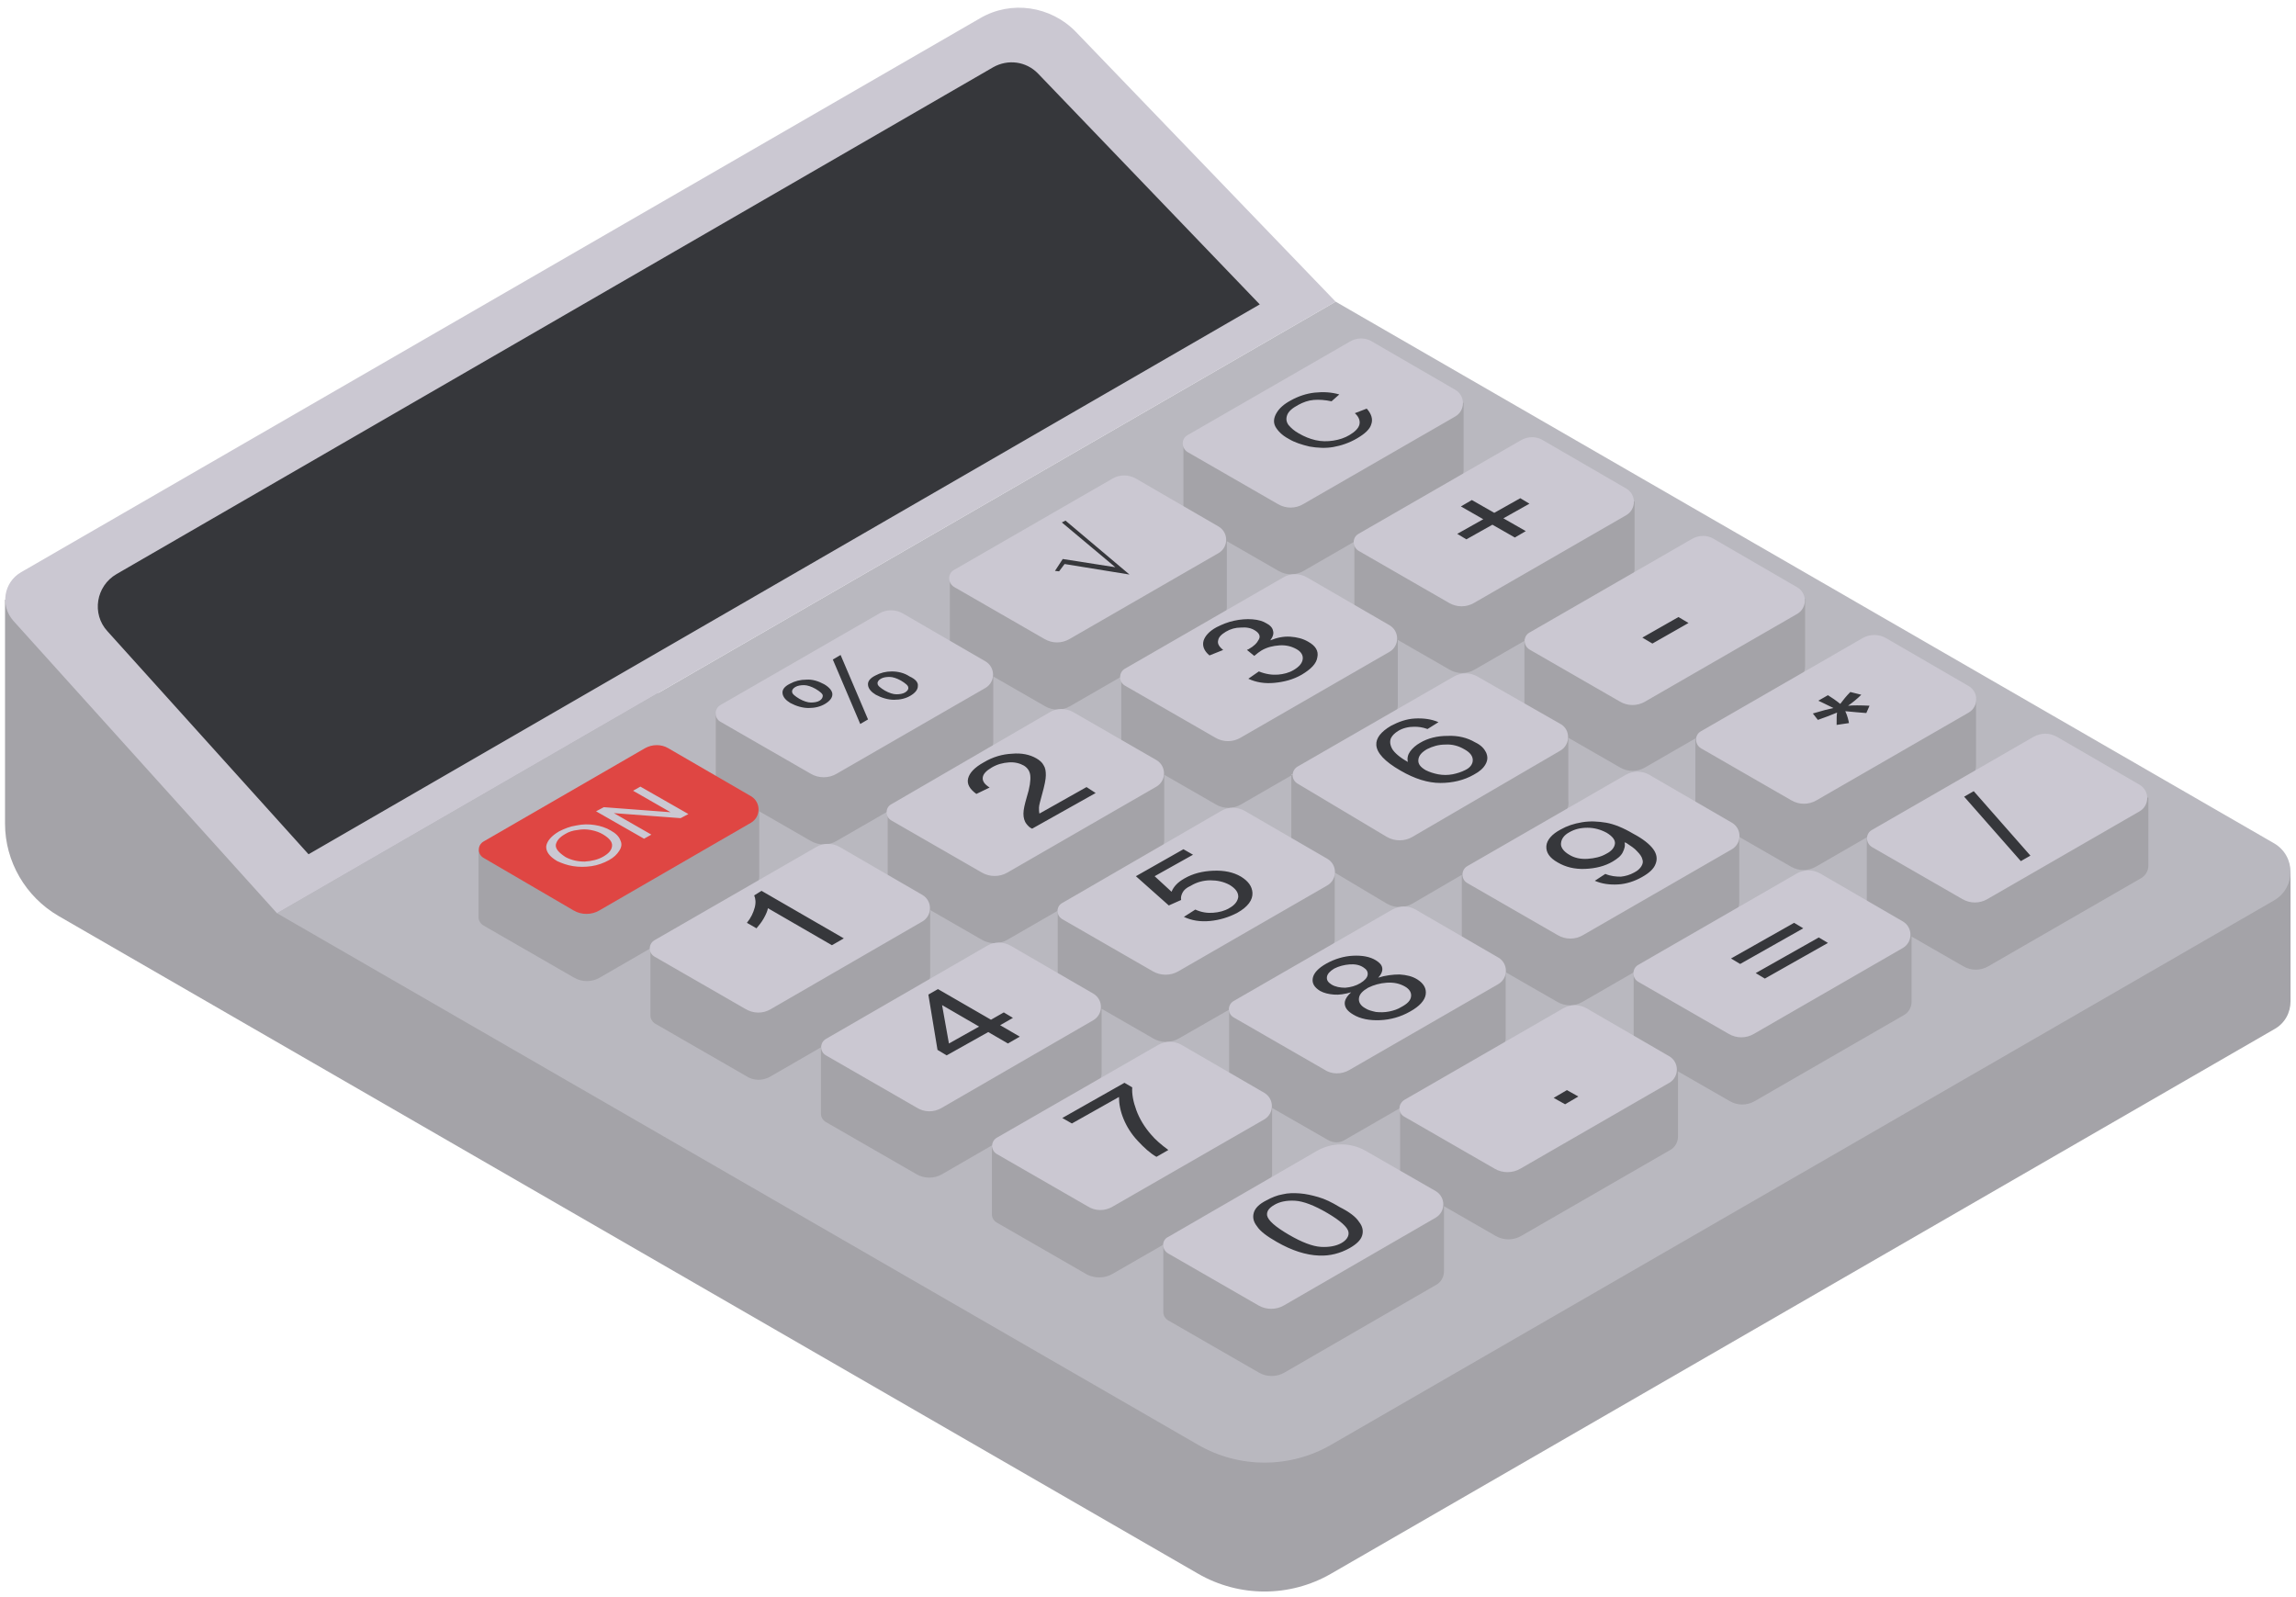
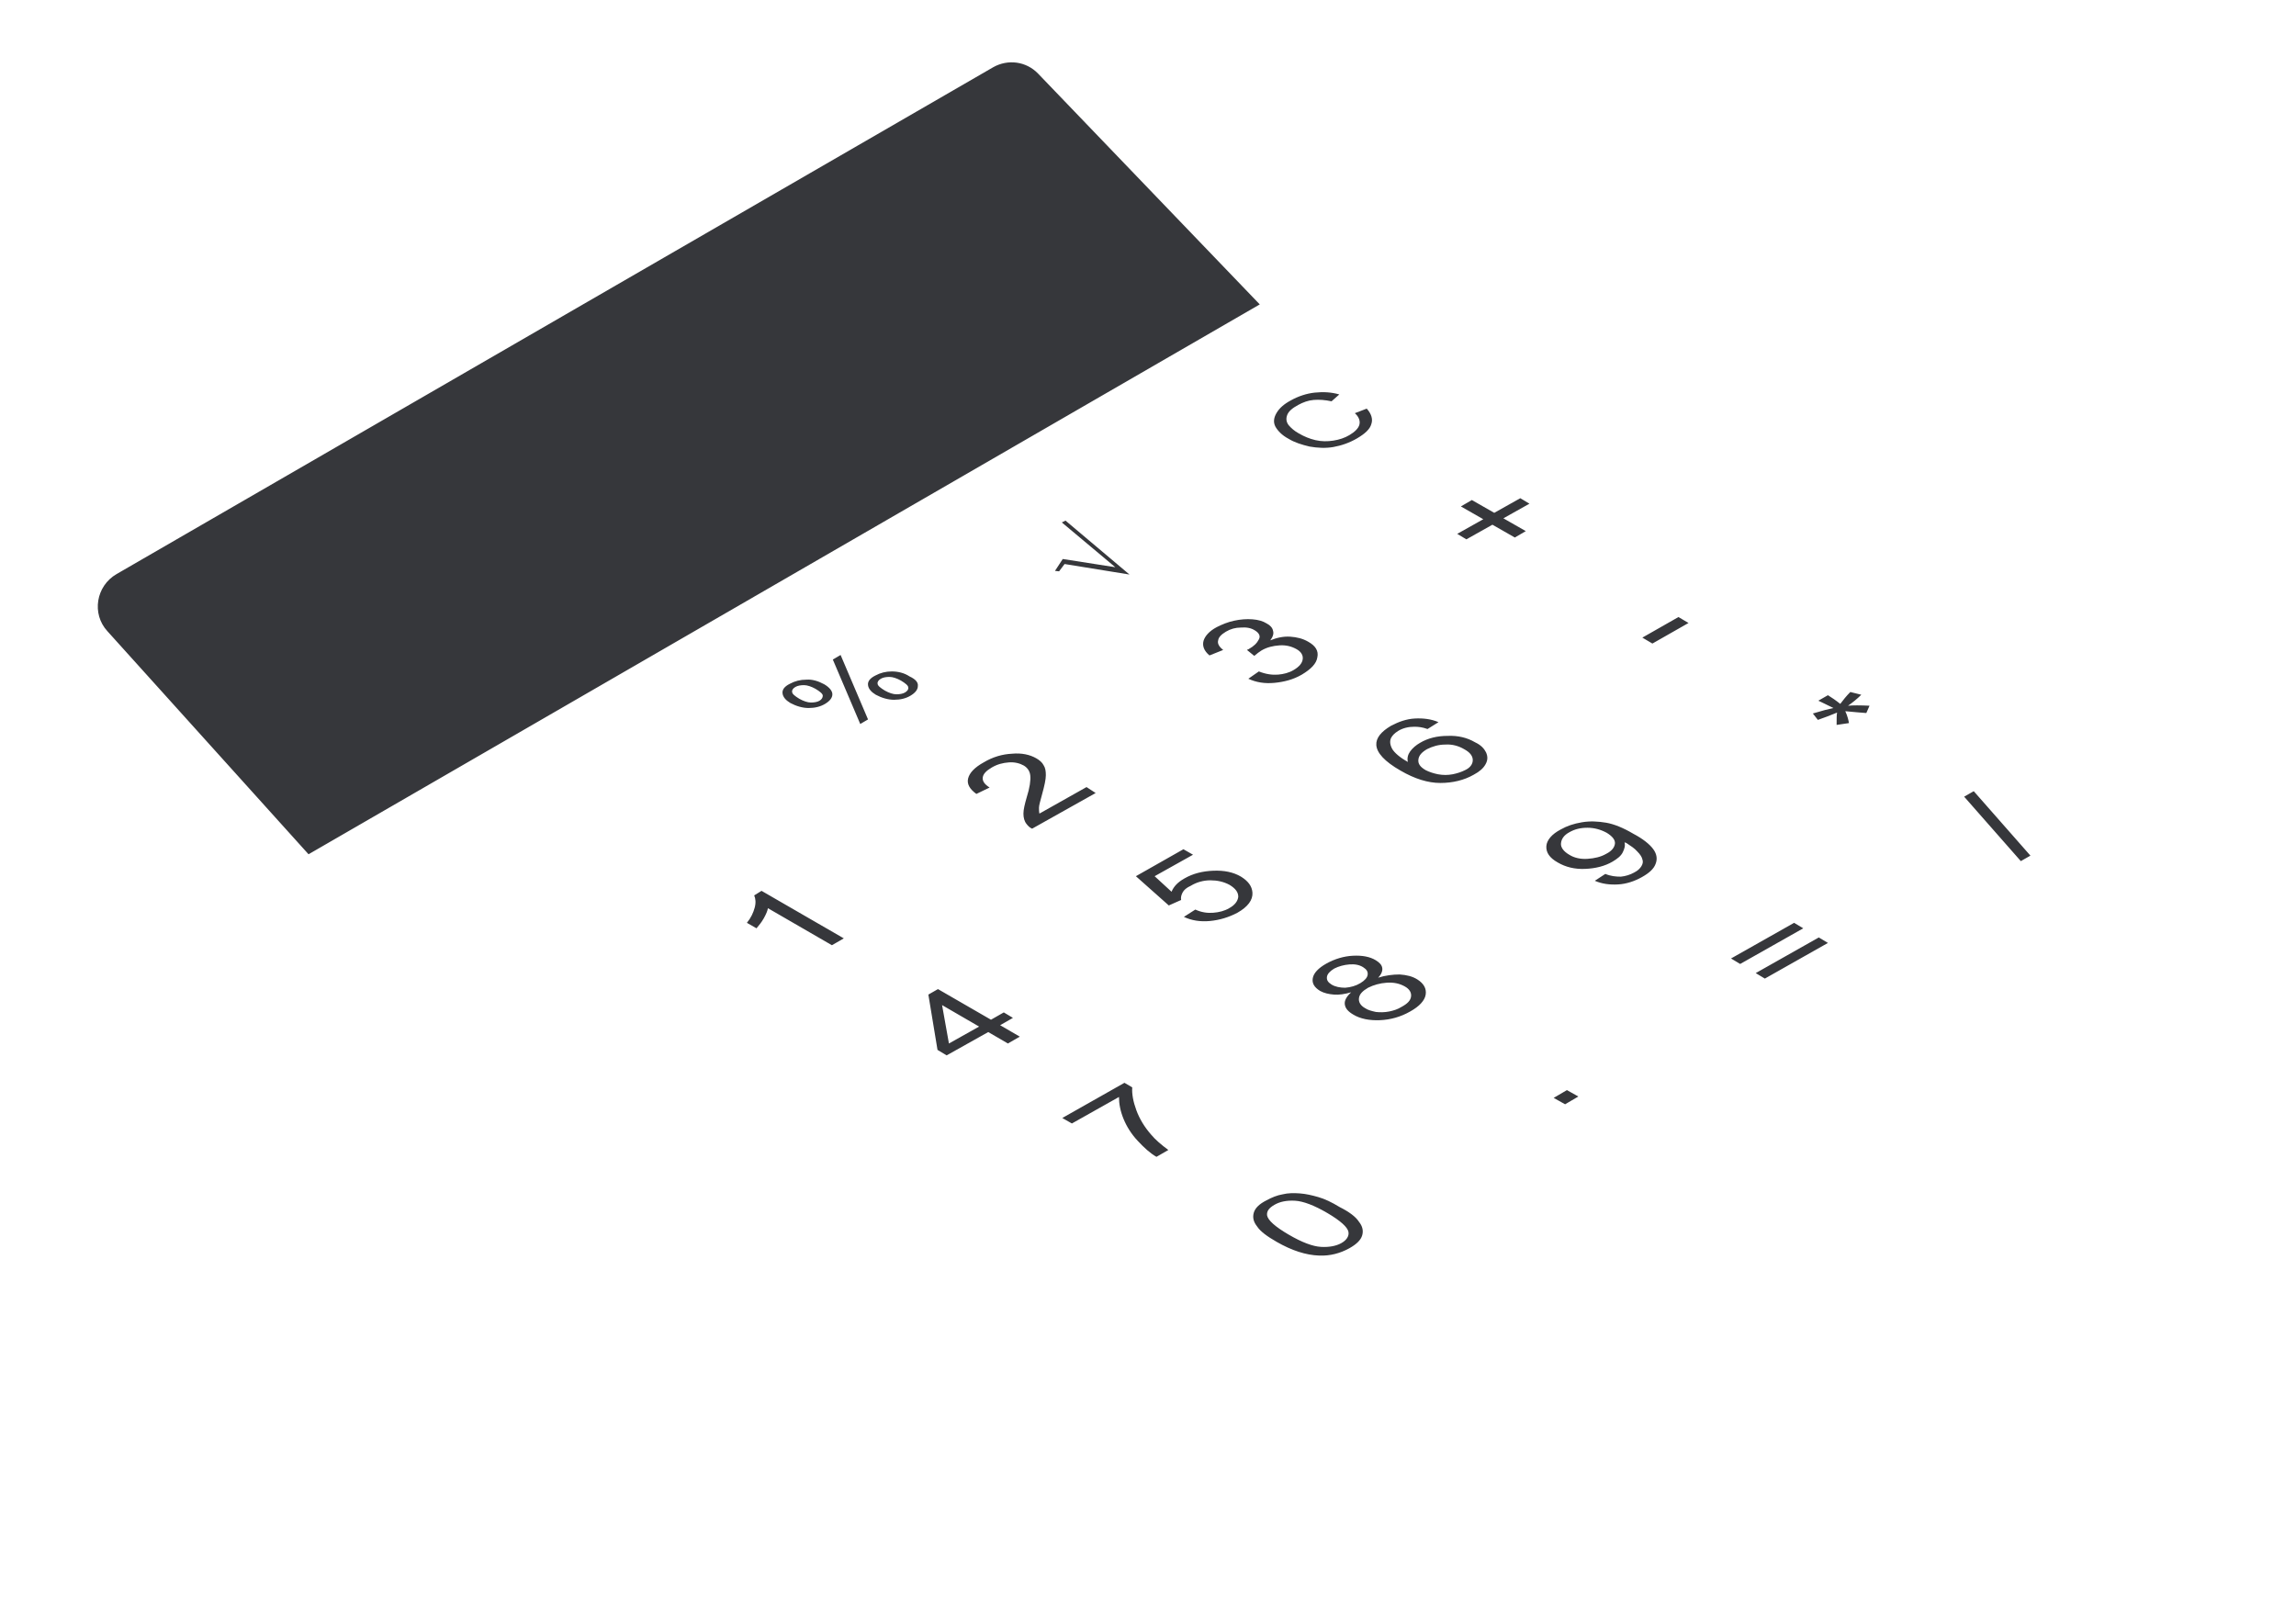
<svg xmlns="http://www.w3.org/2000/svg" height="349.5" preserveAspectRatio="xMidYMid meet" version="1.0" viewBox="-1.1 -1.7 502.3 349.5" width="502.3" zoomAndPan="magnify">
  <g id="change1_1">
-     <path d="M500,189.2l0,28.2c0,2.4-1.2,4.8-3.6,6.1L290.1,342.6c-9,5.2-20.1,5.2-29.1,0L11.7,198.7 C4.5,194.5,0,186.8,0,178.5v-49l149.7,21.4l141.2-82.6l191.5,110l-10.3,18.4L500,189.2z" fill="#A4A3A8" />
-   </g>
+     </g>
  <g id="change2_1">
-     <path d="M298.5,214.8l-30.8,4.3l21.5-12.4c1.1-0.6,1.6-1.7,1.7-2.8l0,0v-0.1c0,0,0-0.1,0-0.1v-14.5l11.4,6.8 c1.7,1,3.9,1,5.6,0l10.8-6.3v14.5c0,0.7,0.3,1.5,1,1.9l8,4.6l-17.3,2.4l-2-1.2c-1.6-0.9-3.5-0.9-5.1,0L298.5,214.8z M496.4,195.3 L290.1,314.4c-9,5.2-20.1,5.2-29.1,0L59.5,198.1L291.1,64.3l205.3,118.5C501.2,185.6,501.2,192.5,496.4,195.3z M130.1,212.2 l33.2-19.2c1.1-0.6,1.7-1.8,1.7-2.9l0,0v-14.3l11.3,6.5c1.7,1,3.9,1,5.6,0l32.6-18.8c1.1-0.6,1.7-1.8,1.7-2.9v-14.3l11.3,6.5 c1.7,1,3.8,1,5.5,0l32.6-18.8c1.1-0.6,1.7-1.8,1.7-2.9l0,0v-14.4l11.3,6.5c1.7,1,3.8,1,5.5,0l33.3-19.2c1.1-0.6,1.7-1.7,1.7-2.9l0,0 V86.4l-17.7,2.6l-2.1-1.2c-1.6-0.9-3.6-0.9-5.1,0l-5.2,3l-31.2,4.5V110l0,0c0,0.7,0.3,1.4,1.1,1.8l8,4.6l-17.3,2.4l-2.1-1.2 c-1.6-0.9-3.6-0.9-5.1,0l-5.1,2.9l-30.6,4.3v14.4c-0.1,0.8,0.2,1.7,1,2.1l8,4.6l-17.3,2.4l-2-1.2c-1.6-0.9-3.6-0.9-5.1,0l-5,2.9 l-30.8,4.3V169c0,0,0,0,0,0v0l0,0c0,0.7,0.4,1.4,1,1.8l8,4.6l-17.2,2.5l-2.2-1.2c-1.6-0.9-3.6-0.9-5.1,0l-5.3,3.1l-31.1,4.5v14.7h0 c0,0.7,0.4,1.4,1.1,1.8l19.8,11.4C126.2,213.2,128.4,213.2,130.1,212.2z M167.5,233.8l33.2-19.2c1.1-0.6,1.7-1.8,1.7-2.9l0,0v-14.3 l11.3,6.5c1.7,1,3.9,1,5.6,0l32.6-18.8c1.1-0.7,1.7-1.8,1.7-3l0,0l0-14.3l11.3,6.5c1.7,1,3.8,1,5.5,0l32.6-18.8 c1.1-0.6,1.7-1.8,1.7-2.9l0,0v-14.3l11.3,6.5c1.7,1,3.8,1,5.5,0l33.3-19.2c1.1-0.6,1.7-1.7,1.7-2.9l0,0v-0.1c0,0,0,0,0,0V108 l-17.7,2.6l-2.1-1.2c-1.6-0.9-3.6-0.9-5.1,0l-5.2,3l-31.2,4.5v14.7l0,0c0,0.7,0.3,1.4,1.1,1.8l8,4.6l-17.3,2.4l-2.1-1.2 c-1.6-0.9-3.6-0.9-5.1,0l-5,2.9l-30.6,4.3v14.4c-0.1,0.8,0.3,1.6,1,2l8,4.6l-17.2,2.4l-2.1-1.2c-1.6-0.9-3.6-0.9-5.1,0l-5.1,3 l-30.6,4.3v14.6c0,0,0,0,0,0.1v0l0,0c0,0.7,0.4,1.3,1,1.7l8,4.6l-17.2,2.5l-2.2-1.2c-1.6-0.9-3.6-0.9-5.1,0l-5.3,3.1l-31.1,4.5v14.7 h0c0,0.7,0.4,1.4,1.1,1.8l19.8,11.4C163.7,234.8,165.8,234.8,167.5,233.8z M242.3,277l33.2-19.1c1.1-0.6,1.7-1.8,1.7-2.9 c0,0,0,0,0,0v-14.3l12.2,7c1.2,0.7,2.6,0.7,3.7,0l33.5-19.3c1.1-0.6,1.6-1.7,1.7-2.8l0,0V211l11.3,6.5c1.7,1,3.8,1,5.5,0l32.6-18.8 c1.1-0.7,1.7-1.8,1.7-3v-14.3l11.3,6.5c1.7,1,3.8,1,5.5,0l33.3-19.2c1.1-0.6,1.7-1.7,1.7-2.9l0,0v-14.8l-17.7,2.6l-2.1-1.2 c-1.6-0.9-3.5-0.9-5.1,0l-5.3,3l-31.2,4.5v14.7l0,0c0,0.7,0.3,1.4,1.1,1.8l8,4.6l-17.3,2.4l-2-1.2c-1.6-0.9-3.5-0.9-5.1,0l-5,2.9 l-30.5,4.3l21.4-12.5c1.3-0.8,1.8-2.2,1.6-3.5v-13.7l11.3,6.5c1.7,1,3.8,1,5.5,0l33.3-19.2c1.1-0.6,1.7-1.7,1.7-2.9l0,0v-0.1 c0,0,0,0,0,0v-14.7l-17.7,2.6l-2.1-1.2c-1.6-0.9-3.5-0.9-5.1,0l-5.3,3l-31.2,4.5v14.7l0,0c0,0.7,0.3,1.4,1.1,1.8l8,4.6l-17.2,2.4 l-2.1-1.2c-1.6-0.9-3.5-0.9-5.1,0l-5,2.9l-30.7,4.3v14.7l0.3,0.1c0.1,0.6,0.4,1.2,1,1.5l7.9,4.7l-17.5,2.5l-1.9-1.1 c-1.6-0.9-3.6-0.9-5.1,0l-4.9,2.8l-30.9,4.4l0,14.7c0,0.7,0.4,1.4,1.1,1.8l8,4.6l-17.2,2.5l-2.2-1.2c-1.6-0.9-3.6-0.9-5.1,0 l-5.3,3.1l-31.1,4.5v14.7c0,0.7,0.4,1.4,1.1,1.8l19.8,11.4c1.7,1,3.9,1,5.6,0l33.2-19.2c1.1-0.6,1.7-1.8,1.7-2.9l0,0V219l11.3,6.5 c1.7,1,3.9,1,5.6,0l11-6.3v14.7l0,0c0,0.7,0.3,1.4,1,1.9l8,4.6l-17.2,2.5l-2.2-1.2c-1.6-0.9-3.5-0.9-5.1,0l-5.3,3.1l-31.1,4.5v14.7 c0,0.7,0.4,1.4,1.1,1.8l19.8,11.4C238.5,278,240.6,278,242.3,277z M468.7,172.8l-17.7,2.6l-2.1-1.2c-1.6-0.9-3.5-0.9-5.1,0l-5.3,3 l-31.2,4.5v14.7l0,0c0,0.7,0.3,1.4,1.1,1.8l8,4.6l-17.3,2.4l-2-1.2c-1.6-0.9-3.5-0.9-5.1,0l-5,2.9l-30.7,4.3v14.7 c0,0.7,0.4,1.4,1.1,1.8l8,4.6l-17.3,2.4l-2-1.2c-1.6-0.9-3.5-0.9-5.1,0l-5,2.9l-30.8,4.3v14.7c0,0.7,0.4,1.4,1.1,1.8l8,4.6 l-17.2,2.5l-2.2-1.2c-1.6-0.9-3.5-0.9-5.1,0l-5.3,3.1l-31.1,4.5v14.7c0,0.7,0.4,1.4,1.1,1.8l19.8,11.4c1.7,1,3.9,1,5.6,0l33.2-19.2 c1.1-0.6,1.7-1.8,1.7-2.9c0,0,0,0,0,0v-14.3l11.3,6.5c1.7,1,3.9,1,5.6,0l32.6-18.8c1.1-0.6,1.7-1.8,1.7-2.9v-14.3l11.3,6.5 c1.7,1,3.8,1,5.5,0l32.6-18.8c1.1-0.6,1.7-1.8,1.7-2.9v-14.3l11.3,6.5c1.7,1,3.8,1,5.5,0l33.3-19.2c1.1-0.6,1.7-1.7,1.7-2.8l0,0 V172.8z" fill="#B9B8BF" />
-   </g>
+     </g>
  <g id="change3_1">
-     <path d="M104.7,182.4L140,162c1.6-0.9,3.6-0.9,5.1,0l18.1,10.5c2.2,1.3,2.2,4.5,0,5.8l-33.2,19.2c-1.7,1-3.9,1-5.6,0 L104.7,186C103.3,185.2,103.3,183.2,104.7,182.4z" fill="#DF4643" />
-   </g>
+     </g>
  <g id="change4_1">
-     <path d="M1.8,134.1c-2.9-3.3-2.1-8.4,1.7-10.6L213.3,2.3c6.8-4,15.5-2.7,21,3l56.8,59L59.5,198.1L1.8,134.1z M254.4,272.5l19.8,11.4c1.7,1,3.9,1,5.6,0l33.2-19.2c2.2-1.3,2.2-4.5,0-5.8l-15.3-8.8c-3.3-1.9-7.4-1.9-10.7,0l-32.5,18.8 C253,269.6,253,271.6,254.4,272.5z M306.1,242.6l19.8,11.4c1.7,1,3.9,1,5.6,0l32.6-18.8c2.2-1.3,2.2-4.5,0-5.8L346,218.9 c-1.6-0.9-3.5-0.9-5.1,0l-34.7,20C304.7,239.8,304.7,241.8,306.1,242.6z M357.3,213.1l19.8,11.4c1.7,1,3.8,1,5.5,0l32.6-18.8 c2.2-1.3,2.2-4.5,0-5.8l-18.1-10.5c-1.6-0.9-3.5-0.9-5.1,0l-34.7,20C355.9,210.2,355.9,212.3,357.3,213.1z M242.3,262.3l33.2-19.1 c2.2-1.3,2.2-4.5,0-5.8l-18.1-10.5c-1.6-0.9-3.5-0.9-5.1,0L217,247.2c-1.4,0.8-1.4,2.8,0,3.6l19.8,11.4 C238.5,263.3,240.6,263.3,242.3,262.3z M294.1,232.4l32.6-18.8c2.2-1.3,2.2-4.5,0-5.8l-18.1-10.5c-1.6-0.9-3.5-0.9-5.1,0l-34.7,20 c-1.4,0.8-1.4,2.8,0,3.6l19.8,11.4C290.2,233.4,292.4,233.4,294.1,232.4z M319.9,191.5l19.8,11.4c1.7,1,3.8,1,5.5,0l32.6-18.8 c2.2-1.3,2.2-4.5,0-5.8l-18.1-10.5c-1.6-0.9-3.5-0.9-5.1,0l-34.7,20C318.5,188.6,318.5,190.7,319.9,191.5z M204.9,240.7l33.2-19.2 c2.2-1.3,2.2-4.5,0-5.8L220,205.2c-1.6-0.9-3.6-0.9-5.1,0l-35.3,20.4c-1.4,0.8-1.4,2.8,0,3.6l19.8,11.4 C201.1,241.7,203.2,241.7,204.9,240.7z M231.3,199.4l19.8,11.4c1.7,1,3.9,1,5.6,0l32.6-18.8c2.2-1.3,2.2-4.5,0-5.8l-18.1-10.5 c-1.6-0.9-3.6-0.9-5.1,0l-34.7,20.1C229.9,196.5,229.9,198.6,231.3,199.4z M282.7,169.7l19.6,11.7c1.7,1,3.9,1,5.6,0l32.4-18.9 c2.2-1.3,2.2-4.6,0-5.8l-18.2-10.4c-1.6-0.9-3.5-0.9-5.1,0L282.8,166C281.4,166.8,281.3,168.8,282.7,169.7z M167.5,219.1l33.2-19.2 c2.2-1.3,2.2-4.5,0-5.8l-18.1-10.5c-1.6-0.9-3.6-0.9-5.1,0L142.1,204c-1.4,0.8-1.4,2.8,0,3.6l19.8,11.4 C163.7,220.1,165.8,220.1,167.5,219.1z M193.9,177.8l19.8,11.4c1.7,1,3.9,1,5.6,0l32.6-18.8c2.2-1.3,2.2-4.5,0-5.8l-18.2-10.5 c-1.6-0.9-3.6-0.9-5.1,0l-34.6,20.1C192.5,174.9,192.5,177,193.9,177.8z M245,148.3l19.8,11.4c1.7,1,3.8,1,5.5,0l32.6-18.8 c2.2-1.3,2.2-4.5,0-5.8l-18.1-10.5c-1.6-0.9-3.6-0.9-5.1,0l-34.7,20C243.6,145.4,243.6,147.5,245,148.3z M156.5,156.2l19.8,11.4 c1.7,1,3.9,1,5.6,0l32.6-18.8c2.2-1.3,2.2-4.5,0-5.8l-18.1-10.5c-1.6-0.9-3.6-0.9-5.1,0l-34.7,20 C155.1,153.3,155.1,155.4,156.5,156.2z M207.6,126.7l19.8,11.4c1.7,1,3.8,1,5.5,0l32.6-18.8c2.2-1.3,2.2-4.5,0-5.8L247.4,103 c-1.6-0.9-3.6-0.9-5.1,0l-34.7,20C206.2,123.8,206.2,125.8,207.6,126.7z M294.1,73.1l-35.4,20.4c-1.4,0.8-1.4,2.8,0,3.7l19.8,11.4 c1.7,1,3.8,1,5.5,0l33.3-19.2c2.2-1.3,2.2-4.5,0-5.8l-18.1-10.5C297.7,72.1,295.7,72.1,294.1,73.1z M331.5,94.7l-35.4,20.4 c-1.4,0.8-1.4,2.8,0,3.7l19.8,11.4c1.7,1,3.8,1,5.5,0l33.3-19.2c2.2-1.3,2.2-4.5,0-5.8l-18.1-10.5C335.1,93.7,333.1,93.7,331.5,94.7 z M368.9,116.3l-35.4,20.4c-1.4,0.8-1.4,2.8,0,3.7l19.8,11.4c1.7,1,3.8,1,5.5,0l33.3-19.2c2.2-1.3,2.2-4.5,0-5.8l-18.1-10.5 C372.5,115.3,370.5,115.3,368.9,116.3z M406.4,137.9L371,158.3c-1.4,0.8-1.4,2.8,0,3.7l19.8,11.4c1.7,1,3.8,1,5.5,0l33.3-19.2 c2.2-1.3,2.2-4.5,0-5.8l-18.1-10.5C409.9,137,408,137,406.4,137.9z M443.8,159.5l-35.4,20.4c-1.4,0.8-1.4,2.8,0,3.7l19.8,11.4 c1.7,1,3.8,1,5.5,0l33.3-19.2c2.2-1.3,2.2-4.5,0-5.8l-18.1-10.5C447.3,158.6,445.4,158.6,443.8,159.5z M124.3,187.8 c1.3,0.2,2.6,0.2,4,0c1.4-0.2,2.7-0.7,3.8-1.3c1.1-0.6,1.8-1.3,2.3-2.1c0.5-0.8,0.6-1.5,0.2-2.3c-0.3-0.8-1-1.5-2.1-2.1 c-1-0.6-2.2-1-3.5-1.2c-1.3-0.2-2.6-0.2-4,0.1c-1.4,0.2-2.6,0.7-3.8,1.3c-1.7,1-2.6,2.1-2.8,3.2c-0.1,1.2,0.7,2.3,2.4,3.3 C121.9,187.2,123,187.6,124.3,187.8z M120.5,183.1c0.2-0.9,0.8-1.6,2-2.3c0.8-0.5,1.7-0.8,2.7-0.9c1-0.2,2-0.2,3,0 c1,0.2,1.9,0.5,2.7,1c1.3,0.8,2,1.6,1.9,2.5c-0.1,0.9-0.7,1.6-1.9,2.3c-1.2,0.7-2.6,1-4.1,1.1c-1.5,0-2.9-0.3-4.2-1 C121.1,184.8,120.4,184,120.5,183.1z M141.4,180.9l-8.2-4.7l14.6,1.1l1.7-0.9l-10.5-6l-1.6,0.9l8.2,4.7l-14.6-1.1l-1.7,0.9l10.5,6 L141.4,180.9z" fill="#CBC8D2" />
-   </g>
+     </g>
  <g id="change5_1">
-     <path d="M330.3,115.9l-4.9-2.8l-5.7,3.2l-2-1.2l5.7-3.2l-4.9-2.8l2.4-1.4l4.9,2.8l5.7-3.2l2,1.2l-5.7,3.2l4.9,2.8 L330.3,115.9z M274.5,64.9L66.4,185.2l-44-48.8c-3.5-3.8-2.5-9.9,2-12.5L216.2,13c3.2-1.8,7.2-1.3,9.8,1.4L274.5,64.9z M296.2,265.6 c0.8,1,1,2,0.7,3s-1.2,1.9-2.8,2.8c-2,1.1-4.2,1.7-6.6,1.6c-2.9-0.1-6-1.1-9.3-3c-2.1-1.2-3.6-2.3-4.3-3.4c-0.8-1-1-2-0.7-3 c0.3-1,1.2-1.9,2.8-2.7c1.1-0.6,2.3-1.1,3.5-1.3c1.2-0.3,2.5-0.3,3.8-0.2c1.3,0.1,2.6,0.4,4,0.8c1.4,0.4,2.9,1.1,4.7,2.2 C294,263.4,295.5,264.5,296.2,265.6z M293.9,267.8c-0.2-1-1.7-2.4-4.6-4.1c-2.9-1.7-5.3-2.6-7.1-2.7c-1.8-0.1-3.3,0.2-4.5,0.9 c-1.2,0.7-1.7,1.4-1.6,2.3c0.2,1.1,1.8,2.5,4.7,4.2c2.9,1.7,5.3,2.6,7.1,2.7s3.3-0.2,4.4-0.8S294.1,268.8,293.9,267.8z M338.8,238.5 l2.5,1.4l2.9-1.7l-2.5-1.4L338.8,238.5z M391.4,200.2l-13.8,7.8l2,1.2l13.8-7.8L391.4,200.2z M383,211.2l2,1.2l13.8-7.8l-2-1.2 L383,211.2z M430.7,171.4l-2.1,1.2l12.4,14.1l2.1-1.2L430.7,171.4z M250.7,246.5c-1.4-1.6-2.5-3.4-3.2-5.3s-1-3.6-0.9-5l-1.7-1 l-13.6,7.7l2.1,1.2l10.3-5.8c0,1.5,0.3,3.1,1,4.8c0.7,1.7,1.7,3.3,3.1,4.8s2.7,2.7,4.1,3.5l2.6-1.5 C253,248.8,251.6,247.6,250.7,246.5z M310.8,215.9c-0.2,1.3-1.4,2.6-3.4,3.7c-2.1,1.2-4.3,1.8-6.6,1.9c-2.3,0.1-4.3-0.3-5.8-1.2 c-1.2-0.7-1.8-1.4-1.9-2.3c-0.1-0.8,0.4-1.7,1.4-2.6c-1.4,0.4-2.7,0.6-3.8,0.5c-1.1-0.1-2.1-0.3-3-0.8c-1.3-0.8-1.8-1.7-1.6-2.8 c0.2-1.1,1.2-2.2,3-3.2c1.8-1,3.8-1.6,5.8-1.7c2-0.1,3.7,0.2,5,1c0.8,0.5,1.3,1,1.4,1.7c0.1,0.6-0.2,1.4-0.9,2.1 c1.6-0.5,3.2-0.7,4.7-0.7c1.5,0.1,2.8,0.4,3.9,1.1C310.4,213.5,311,214.6,310.8,215.9z M296.5,213.4c1-0.6,1.5-1.2,1.6-1.8 c0.1-0.7-0.2-1.2-1-1.7c-0.8-0.5-1.8-0.7-3-0.6c-1.2,0.1-2.3,0.4-3.3,0.9c-1,0.6-1.5,1.2-1.6,1.8c-0.1,0.7,0.2,1.2,1,1.7 c0.8,0.5,1.9,0.7,3,0.7C294.4,214.3,295.5,214,296.5,213.4z M307.6,216.3c0.1-0.8-0.3-1.6-1.4-2.2c-1.1-0.6-2.3-0.9-3.9-0.8 c-1.5,0.1-2.9,0.5-4.1,1.1c-1.2,0.7-1.9,1.4-2,2.3c-0.1,0.8,0.3,1.6,1.4,2.2c0.6,0.4,1.4,0.6,2.3,0.8c0.9,0.1,1.9,0.1,2.9-0.1 c1-0.2,1.9-0.5,2.7-1C306.8,217.9,307.5,217.2,307.6,216.3z M360.6,184.1c0.8,1.1,0.9,2.2,0.5,3.2c-0.4,1.1-1.4,2-3,2.9 c-1.6,0.9-3.4,1.5-5.2,1.6c-1.8,0.1-3.5-0.1-5.1-0.8l2.3-1.5c1.2,0.5,2.3,0.6,3.4,0.6c1-0.1,2-0.4,2.9-0.9c0.8-0.4,1.3-0.9,1.6-1.4 c0.3-0.5,0.4-1,0.2-1.5c-0.1-0.5-0.5-1.1-1.1-1.7c-0.6-0.7-1.4-1.2-2.3-1.8c-0.1-0.1-0.2-0.1-0.5-0.2c0.2,0.7,0,1.4-0.4,2.2 s-1.2,1.4-2.2,2c-1.7,1-3.7,1.5-6,1.6c-2.3,0.1-4.3-0.4-6-1.4c-1.8-1-2.6-2.2-2.5-3.6c0.1-1.3,1.2-2.6,3.1-3.6 c1.4-0.8,2.9-1.3,4.7-1.6c1.8-0.3,3.5-0.2,5.3,0.1c1.7,0.3,3.7,1.1,5.9,2.4C358.3,181.8,359.8,183,360.6,184.1z M352.2,182.9 c0.1-0.8-0.5-1.6-1.8-2.4c-1.3-0.7-2.7-1.1-4.2-1.1c-1.5,0-2.8,0.3-4,1c-1.1,0.6-1.7,1.4-1.8,2.4c-0.1,0.9,0.6,1.8,1.8,2.5 c1.1,0.7,2.5,1,4,0.9s2.9-0.4,4.1-1.1C351.5,184.5,352.1,183.7,352.2,182.9z M403.2,152.7c1-0.7,2-1.5,2.9-2.4l-2.4-0.6 c-0.9,0.9-1.6,1.8-2.2,2.6c-1-0.8-1.9-1.4-2.7-1.9l-2.1,1.2c0.6,0.3,1.7,0.8,3.3,1.6c-1,0.2-2.5,0.6-4.5,1.2l1.1,1.4 c1.4-0.5,2.8-1,4.2-1.6c-0.1,0.5-0.1,1.4-0.1,2.7l2.7-0.4c-0.1-0.6-0.3-1.5-0.8-2.6c1.9,0.2,3.4,0.3,4.6,0.4l0.7-1.6 C405.8,152.6,404.3,152.6,403.2,152.7z M217.7,222.6l4.3,2.5l-2.6,1.5l-4.3-2.5l-9.1,5.1l-2-1.2l-2-12.1l2.1-1.2l11.6,6.7l2.8-1.6 l2,1.2L217.7,222.6z M213.1,222.9l-8.1-4.7l1.5,8.4L213.1,222.9z M270.4,190.1c-1.7-1-3.7-1.4-6.1-1.3c-2.3,0.1-4.4,0.6-6.3,1.7 c-1.4,0.8-2.3,1.7-2.8,2.9l-3.7-3.4l8.4-4.7l-2.1-1.2l-10.4,5.9l7.2,6.4l2.7-1.2c-0.1-0.5,0-1,0.3-1.6s0.9-1.1,1.8-1.5 c1.3-0.8,2.8-1.2,4.3-1.2c1.5,0,2.9,0.3,4.2,1c1.3,0.8,1.9,1.6,1.9,2.6c-0.1,0.9-0.7,1.8-2,2.5c-1,0.6-2.2,0.9-3.5,1 c-1.3,0.1-2.6-0.1-3.9-0.7l-2.5,1.6c1.7,0.8,3.6,1.1,5.7,0.9c2.1-0.2,4.1-0.8,6-1.8c2.3-1.3,3.4-2.8,3.3-4.4 C272.8,192.2,272,191.1,270.4,190.1z M324,162.9c0.4,0.9,0.4,1.7-0.1,2.6c-0.5,0.9-1.3,1.6-2.6,2.3c-2.1,1.2-4.6,1.8-7.3,1.8 c-2.7,0-5.6-0.9-8.7-2.7c-3.5-2-5.2-3.9-5.3-5.6c-0.1-1.5,1-2.9,3.2-4.2c1.7-0.9,3.4-1.5,5.2-1.6s3.6,0.1,5.2,0.8l-2.4,1.5 c-1.1-0.4-2-0.5-2.9-0.5c-1.3,0-2.5,0.3-3.5,0.9c-0.8,0.5-1.3,1-1.6,1.6c-0.3,0.7-0.2,1.5,0.3,2.4c0.5,0.8,1.6,1.8,3.4,2.8 c-0.2-0.8,0-1.6,0.5-2.3c0.5-0.7,1.3-1.4,2.2-1.9c1.7-1,3.7-1.5,6-1.5c2.3-0.1,4.3,0.4,6,1.4C322.9,161.3,323.6,162.1,324,162.9z M321.1,164.6c0-0.9-0.6-1.7-1.9-2.4c-1.2-0.7-2.6-1.1-4.1-1c-1.5,0-2.8,0.4-4,1c-1.2,0.7-1.8,1.4-1.9,2.3c-0.1,0.9,0.4,1.6,1.6,2.3 c0.8,0.4,1.7,0.7,2.7,0.9c1.1,0.2,2.1,0.2,3.2,0c1-0.2,1.9-0.5,2.7-0.9C320.5,166.3,321.1,165.5,321.1,164.6z M358.2,137.8l2.2,1.3 l7.9-4.5l-2.2-1.3L358.2,137.8z M179.2,148c1.2,0.7,1.8,1.5,1.8,2.2c0,0.8-0.6,1.5-1.6,2.1c-1,0.6-2.2,0.9-3.6,0.9 c-1.3,0-2.7-0.4-4-1.1c-1-0.6-1.6-1.3-1.7-2.1c-0.1-0.8,0.4-1.5,1.6-2.1c1.1-0.6,2.3-0.9,3.6-0.9C176.6,146.9,177.9,147.3,179.2,148 z M178.9,150.5c0-0.4-0.6-0.9-1.6-1.5c-0.9-0.5-1.8-0.8-2.5-0.8c-0.7,0-1.4,0.1-1.9,0.4c-0.5,0.3-0.8,0.7-0.7,1.1 c0,0.4,0.6,0.9,1.6,1.5c0.9,0.5,1.8,0.8,2.5,0.8c0.7,0,1.4-0.1,1.9-0.4C178.7,151.3,178.9,150.9,178.9,150.5z M199.7,148.4 c0,0.8-0.6,1.5-1.6,2.1c-1,0.6-2.2,0.9-3.6,0.9c-1.3,0-2.7-0.4-4-1.1c-1-0.6-1.6-1.3-1.7-2.1c-0.1-0.8,0.4-1.5,1.6-2.1 c1.1-0.6,2.3-0.9,3.6-0.9s2.7,0.3,3.9,1.1C199.2,146.9,199.8,147.6,199.7,148.4z M197.6,148.7c0-0.4-0.6-0.9-1.6-1.5 c-0.9-0.5-1.8-0.8-2.5-0.8c-0.7,0-1.4,0.1-1.9,0.4c-0.5,0.3-0.8,0.7-0.7,1.1c0,0.4,0.6,0.9,1.6,1.5c0.9,0.5,1.8,0.8,2.5,0.8 c0.7,0,1.4-0.1,1.9-0.4C197.4,149.5,197.7,149.1,197.6,148.7z M181.1,142.6l6,14.1l1.7-1l-6-14.1L181.1,142.6z M229.7,123.2l0.9,0.1 l1.2-1.6l14.2,2.3l-14-11.8l-0.8,0.4l11.7,9.8l-11.5-1.8L229.7,123.2z M280.8,94.3c1.3,0.8,2.9,1.3,4.6,1.7c1.7,0.3,3.5,0.4,5.2,0.1 c1.7-0.3,3.5-0.9,5.2-1.9c1.7-1,2.8-2,3.1-3.1c0.4-1.1,0-2.3-1-3.4l-2.6,1c0.9,0.8,1.2,1.7,1,2.5c-0.2,0.8-1,1.6-2.2,2.3 c-1,0.6-2.2,1-3.5,1.2c-1.3,0.2-2.6,0.2-3.9-0.1c-1.3-0.3-2.5-0.8-3.7-1.5c-0.9-0.5-1.6-1.1-2.2-1.8c-0.5-0.7-0.6-1.4-0.3-2.2 c0.3-0.8,1.1-1.5,2.4-2.2c1.1-0.6,2.2-1,3.4-1.1c1.2-0.1,2.5,0,3.9,0.3l1.7-1.5c-1.7-0.5-3.5-0.6-5.4-0.4c-1.8,0.2-3.6,0.8-5.2,1.7 c-1.5,0.8-2.5,1.7-3.1,2.7c-0.6,1-0.8,2-0.3,3C278.4,92.5,279.3,93.5,280.8,94.3z M163.9,194.2c0.3,0.7,0.4,1.6,0.1,2.7 s-0.8,2.2-1.7,3.3l2.1,1.2c0.5-0.6,1.1-1.3,1.6-2.2c0.5-0.9,0.8-1.6,0.9-2.2l14,8.1l2.6-1.5l-18-10.4L163.9,194.2z M236.6,170.5 l-10.3,5.8c-0.1-0.4-0.1-0.8-0.1-1.3c0-0.5,0.3-1.5,0.7-3c0.5-1.8,0.8-3.2,0.8-4.1c0-0.9-0.1-1.6-0.5-2.2c-0.3-0.6-0.9-1.1-1.6-1.5 c-1.4-0.8-3.2-1.2-5.3-1c-2.1,0.1-4.2,0.7-6.2,1.9c-2,1.1-3.1,2.3-3.4,3.5c-0.3,1.2,0.3,2.3,1.8,3.4l2.9-1.4 c-1.1-0.7-1.6-1.4-1.5-2.2c0.1-0.8,0.8-1.5,2-2.2c1.2-0.7,2.4-1,3.7-1.1c1.3-0.1,2.4,0.2,3.3,0.7c0.8,0.5,1.3,1.2,1.4,2.2 c0.1,1-0.1,2.6-0.8,4.8c-0.4,1.4-0.7,2.6-0.7,3.5c0,0.9,0.2,1.7,0.7,2.3c0.3,0.4,0.7,0.8,1.2,1l13.9-7.8L236.6,170.5z M268.9,134.1 c-1.4,0.3-2.6,0.8-3.8,1.4c-1.7,0.9-2.6,2-2.9,3c-0.3,1.1,0.1,2.2,1.3,3.2l3-1.2c-0.9-0.7-1.3-1.4-1.1-2.1c0.1-0.7,0.7-1.3,1.7-1.9 c1-0.6,2.1-0.9,3.3-0.9c1.2-0.1,2.2,0.1,3,0.6c1,0.6,1.3,1.3,0.9,2c-0.4,0.8-1.1,1.5-2.2,2.1c-0.1,0.1-0.3,0.1-0.4,0.2l1.6,1.3 c0.6-0.5,1.1-0.9,1.6-1.2c1.2-0.7,2.5-1,3.9-1.1c1.4-0.1,2.6,0.2,3.7,0.8c1.1,0.6,1.5,1.4,1.4,2.2c-0.1,0.9-0.8,1.7-2,2.4 c-1,0.6-2.2,0.9-3.4,1c-1.3,0.1-2.7-0.1-4.2-0.7l-2.3,1.6c1.7,0.8,3.6,1.1,5.7,0.9s4.1-0.7,6-1.8c2-1.2,3.2-2.4,3.4-3.8 c0.3-1.4-0.4-2.5-2-3.4c-1.2-0.7-2.5-1-3.9-1.1c-1.5-0.1-2.9,0.2-4.4,0.8c0.6-0.8,0.8-1.5,0.6-2.1c-0.1-0.6-0.6-1.2-1.4-1.6 c-0.8-0.5-1.8-0.8-3.1-0.9C271.6,133.7,270.3,133.8,268.9,134.1z" fill="#36373B" />
+     <path d="M330.3,115.9l-4.9-2.8l-5.7,3.2l-2-1.2l5.7-3.2l-4.9-2.8l2.4-1.4l4.9,2.8l5.7-3.2l2,1.2l-5.7,3.2l4.9,2.8 L330.3,115.9z M274.5,64.9L66.4,185.2l-44-48.8c-3.5-3.8-2.5-9.9,2-12.5L216.2,13c3.2-1.8,7.2-1.3,9.8,1.4L274.5,64.9z M296.2,265.6 c0.8,1,1,2,0.7,3s-1.2,1.9-2.8,2.8c-2,1.1-4.2,1.7-6.6,1.6c-2.9-0.1-6-1.1-9.3-3c-2.1-1.2-3.6-2.3-4.3-3.4c-0.8-1-1-2-0.7-3 c0.3-1,1.2-1.9,2.8-2.7c1.1-0.6,2.3-1.1,3.5-1.3c1.2-0.3,2.5-0.3,3.8-0.2c1.3,0.1,2.6,0.4,4,0.8c1.4,0.4,2.9,1.1,4.7,2.2 C294,263.4,295.5,264.5,296.2,265.6z M293.9,267.8c-0.2-1-1.7-2.4-4.6-4.1c-2.9-1.7-5.3-2.6-7.1-2.7c-1.8-0.1-3.3,0.2-4.5,0.9 c-1.2,0.7-1.7,1.4-1.6,2.3c0.2,1.1,1.8,2.5,4.7,4.2c2.9,1.7,5.3,2.6,7.1,2.7s3.3-0.2,4.4-0.8S294.1,268.8,293.9,267.8z M338.8,238.5 l2.5,1.4l2.9-1.7l-2.5-1.4L338.8,238.5M391.4,200.2l-13.8,7.8l2,1.2l13.8-7.8L391.4,200.2z M383,211.2l2,1.2l13.8-7.8l-2-1.2 L383,211.2z M430.7,171.4l-2.1,1.2l12.4,14.1l2.1-1.2L430.7,171.4z M250.7,246.5c-1.4-1.6-2.5-3.4-3.2-5.3s-1-3.6-0.9-5l-1.7-1 l-13.6,7.7l2.1,1.2l10.3-5.8c0,1.5,0.3,3.1,1,4.8c0.7,1.7,1.7,3.3,3.1,4.8s2.7,2.7,4.1,3.5l2.6-1.5 C253,248.8,251.6,247.6,250.7,246.5z M310.8,215.9c-0.2,1.3-1.4,2.6-3.4,3.7c-2.1,1.2-4.3,1.8-6.6,1.9c-2.3,0.1-4.3-0.3-5.8-1.2 c-1.2-0.7-1.8-1.4-1.9-2.3c-0.1-0.8,0.4-1.7,1.4-2.6c-1.4,0.4-2.7,0.6-3.8,0.5c-1.1-0.1-2.1-0.3-3-0.8c-1.3-0.8-1.8-1.7-1.6-2.8 c0.2-1.1,1.2-2.2,3-3.2c1.8-1,3.8-1.6,5.8-1.7c2-0.1,3.7,0.2,5,1c0.8,0.5,1.3,1,1.4,1.7c0.1,0.6-0.2,1.4-0.9,2.1 c1.6-0.5,3.2-0.7,4.7-0.7c1.5,0.1,2.8,0.4,3.9,1.1C310.4,213.5,311,214.6,310.8,215.9z M296.5,213.4c1-0.6,1.5-1.2,1.6-1.8 c0.1-0.7-0.2-1.2-1-1.7c-0.8-0.5-1.8-0.7-3-0.6c-1.2,0.1-2.3,0.4-3.3,0.9c-1,0.6-1.5,1.2-1.6,1.8c-0.1,0.7,0.2,1.2,1,1.7 c0.8,0.5,1.9,0.7,3,0.7C294.4,214.3,295.5,214,296.5,213.4z M307.6,216.3c0.1-0.8-0.3-1.6-1.4-2.2c-1.1-0.6-2.3-0.9-3.9-0.8 c-1.5,0.1-2.9,0.5-4.1,1.1c-1.2,0.7-1.9,1.4-2,2.3c-0.1,0.8,0.3,1.6,1.4,2.2c0.6,0.4,1.4,0.6,2.3,0.8c0.9,0.1,1.9,0.1,2.9-0.1 c1-0.2,1.9-0.5,2.7-1C306.8,217.9,307.5,217.2,307.6,216.3z M360.6,184.1c0.8,1.1,0.9,2.2,0.5,3.2c-0.4,1.1-1.4,2-3,2.9 c-1.6,0.9-3.4,1.5-5.2,1.6c-1.8,0.1-3.5-0.1-5.1-0.8l2.3-1.5c1.2,0.5,2.3,0.6,3.4,0.6c1-0.1,2-0.4,2.9-0.9c0.8-0.4,1.3-0.9,1.6-1.4 c0.3-0.5,0.4-1,0.2-1.5c-0.1-0.5-0.5-1.1-1.1-1.7c-0.6-0.7-1.4-1.2-2.3-1.8c-0.1-0.1-0.2-0.1-0.5-0.2c0.2,0.7,0,1.4-0.4,2.2 s-1.2,1.4-2.2,2c-1.7,1-3.7,1.5-6,1.6c-2.3,0.1-4.3-0.4-6-1.4c-1.8-1-2.6-2.2-2.5-3.6c0.1-1.3,1.2-2.6,3.1-3.6 c1.4-0.8,2.9-1.3,4.7-1.6c1.8-0.3,3.5-0.2,5.3,0.1c1.7,0.3,3.7,1.1,5.9,2.4C358.3,181.8,359.8,183,360.6,184.1z M352.2,182.9 c0.1-0.8-0.5-1.6-1.8-2.4c-1.3-0.7-2.7-1.1-4.2-1.1c-1.5,0-2.8,0.3-4,1c-1.1,0.6-1.7,1.4-1.8,2.4c-0.1,0.9,0.6,1.8,1.8,2.5 c1.1,0.7,2.5,1,4,0.9s2.9-0.4,4.1-1.1C351.5,184.5,352.1,183.7,352.2,182.9z M403.2,152.7c1-0.7,2-1.5,2.9-2.4l-2.4-0.6 c-0.9,0.9-1.6,1.8-2.2,2.6c-1-0.8-1.9-1.4-2.7-1.9l-2.1,1.2c0.6,0.3,1.7,0.8,3.3,1.6c-1,0.2-2.5,0.6-4.5,1.2l1.1,1.4 c1.4-0.5,2.8-1,4.2-1.6c-0.1,0.5-0.1,1.4-0.1,2.7l2.7-0.4c-0.1-0.6-0.3-1.5-0.8-2.6c1.9,0.2,3.4,0.3,4.6,0.4l0.7-1.6 C405.8,152.6,404.3,152.6,403.2,152.7z M217.7,222.6l4.3,2.5l-2.6,1.5l-4.3-2.5l-9.1,5.1l-2-1.2l-2-12.1l2.1-1.2l11.6,6.7l2.8-1.6 l2,1.2L217.7,222.6z M213.1,222.9l-8.1-4.7l1.5,8.4L213.1,222.9z M270.4,190.1c-1.7-1-3.7-1.4-6.1-1.3c-2.3,0.1-4.4,0.6-6.3,1.7 c-1.4,0.8-2.3,1.7-2.8,2.9l-3.7-3.4l8.4-4.7l-2.1-1.2l-10.4,5.9l7.2,6.4l2.7-1.2c-0.1-0.5,0-1,0.3-1.6s0.9-1.1,1.8-1.5 c1.3-0.8,2.8-1.2,4.3-1.2c1.5,0,2.9,0.3,4.2,1c1.3,0.8,1.9,1.6,1.9,2.6c-0.1,0.9-0.7,1.8-2,2.5c-1,0.6-2.2,0.9-3.5,1 c-1.3,0.1-2.6-0.1-3.9-0.7l-2.5,1.6c1.7,0.8,3.6,1.1,5.7,0.9c2.1-0.2,4.1-0.8,6-1.8c2.3-1.3,3.4-2.8,3.3-4.4 C272.8,192.2,272,191.1,270.4,190.1z M324,162.9c0.4,0.9,0.4,1.7-0.1,2.6c-0.5,0.9-1.3,1.6-2.6,2.3c-2.1,1.2-4.6,1.8-7.3,1.8 c-2.7,0-5.6-0.9-8.7-2.7c-3.5-2-5.2-3.9-5.3-5.6c-0.1-1.5,1-2.9,3.2-4.2c1.7-0.9,3.4-1.5,5.2-1.6s3.6,0.1,5.2,0.8l-2.4,1.5 c-1.1-0.4-2-0.5-2.9-0.5c-1.3,0-2.5,0.3-3.5,0.9c-0.8,0.5-1.3,1-1.6,1.6c-0.3,0.7-0.2,1.5,0.3,2.4c0.5,0.8,1.6,1.8,3.4,2.8 c-0.2-0.8,0-1.6,0.5-2.3c0.5-0.7,1.3-1.4,2.2-1.9c1.7-1,3.7-1.5,6-1.5c2.3-0.1,4.3,0.4,6,1.4C322.9,161.3,323.6,162.1,324,162.9z M321.1,164.6c0-0.9-0.6-1.7-1.9-2.4c-1.2-0.7-2.6-1.1-4.1-1c-1.5,0-2.8,0.4-4,1c-1.2,0.7-1.8,1.4-1.9,2.3c-0.1,0.9,0.4,1.6,1.6,2.3 c0.8,0.4,1.7,0.7,2.7,0.9c1.1,0.2,2.1,0.2,3.2,0c1-0.2,1.9-0.5,2.7-0.9C320.5,166.3,321.1,165.5,321.1,164.6z M358.2,137.8l2.2,1.3 l7.9-4.5l-2.2-1.3L358.2,137.8z M179.2,148c1.2,0.7,1.8,1.5,1.8,2.2c0,0.8-0.6,1.5-1.6,2.1c-1,0.6-2.2,0.9-3.6,0.9 c-1.3,0-2.7-0.4-4-1.1c-1-0.6-1.6-1.3-1.7-2.1c-0.1-0.8,0.4-1.5,1.6-2.1c1.1-0.6,2.3-0.9,3.6-0.9C176.6,146.9,177.9,147.3,179.2,148 z M178.9,150.5c0-0.4-0.6-0.9-1.6-1.5c-0.9-0.5-1.8-0.8-2.5-0.8c-0.7,0-1.4,0.1-1.9,0.4c-0.5,0.3-0.8,0.7-0.7,1.1 c0,0.4,0.6,0.9,1.6,1.5c0.9,0.5,1.8,0.8,2.5,0.8c0.7,0,1.4-0.1,1.9-0.4C178.7,151.3,178.9,150.9,178.9,150.5z M199.7,148.4 c0,0.8-0.6,1.5-1.6,2.1c-1,0.6-2.2,0.9-3.6,0.9c-1.3,0-2.7-0.4-4-1.1c-1-0.6-1.6-1.3-1.7-2.1c-0.1-0.8,0.4-1.5,1.6-2.1 c1.1-0.6,2.3-0.9,3.6-0.9s2.7,0.3,3.9,1.1C199.2,146.9,199.8,147.6,199.7,148.4z M197.6,148.7c0-0.4-0.6-0.9-1.6-1.5 c-0.9-0.5-1.8-0.8-2.5-0.8c-0.7,0-1.4,0.1-1.9,0.4c-0.5,0.3-0.8,0.7-0.7,1.1c0,0.4,0.6,0.9,1.6,1.5c0.9,0.5,1.8,0.8,2.5,0.8 c0.7,0,1.4-0.1,1.9-0.4C197.4,149.5,197.7,149.1,197.6,148.7z M181.1,142.6l6,14.1l1.7-1l-6-14.1L181.1,142.6z M229.7,123.2l0.9,0.1 l1.2-1.6l14.2,2.3l-14-11.8l-0.8,0.4l11.7,9.8l-11.5-1.8L229.7,123.2z M280.8,94.3c1.3,0.8,2.9,1.3,4.6,1.7c1.7,0.3,3.5,0.4,5.2,0.1 c1.7-0.3,3.5-0.9,5.2-1.9c1.7-1,2.8-2,3.1-3.1c0.4-1.1,0-2.3-1-3.4l-2.6,1c0.9,0.8,1.2,1.7,1,2.5c-0.2,0.8-1,1.6-2.2,2.3 c-1,0.6-2.2,1-3.5,1.2c-1.3,0.2-2.6,0.2-3.9-0.1c-1.3-0.3-2.5-0.8-3.7-1.5c-0.9-0.5-1.6-1.1-2.2-1.8c-0.5-0.7-0.6-1.4-0.3-2.2 c0.3-0.8,1.1-1.5,2.4-2.2c1.1-0.6,2.2-1,3.4-1.1c1.2-0.1,2.5,0,3.9,0.3l1.7-1.5c-1.7-0.5-3.5-0.6-5.4-0.4c-1.8,0.2-3.6,0.8-5.2,1.7 c-1.5,0.8-2.5,1.7-3.1,2.7c-0.6,1-0.8,2-0.3,3C278.4,92.5,279.3,93.5,280.8,94.3z M163.9,194.2c0.3,0.7,0.4,1.6,0.1,2.7 s-0.8,2.2-1.7,3.3l2.1,1.2c0.5-0.6,1.1-1.3,1.6-2.2c0.5-0.9,0.8-1.6,0.9-2.2l14,8.1l2.6-1.5l-18-10.4L163.9,194.2z M236.6,170.5 l-10.3,5.8c-0.1-0.4-0.1-0.8-0.1-1.3c0-0.5,0.3-1.5,0.7-3c0.5-1.8,0.8-3.2,0.8-4.1c0-0.9-0.1-1.6-0.5-2.2c-0.3-0.6-0.9-1.1-1.6-1.5 c-1.4-0.8-3.2-1.2-5.3-1c-2.1,0.1-4.2,0.7-6.2,1.9c-2,1.1-3.1,2.3-3.4,3.5c-0.3,1.2,0.3,2.3,1.8,3.4l2.9-1.4 c-1.1-0.7-1.6-1.4-1.5-2.2c0.1-0.8,0.8-1.5,2-2.2c1.2-0.7,2.4-1,3.7-1.1c1.3-0.1,2.4,0.2,3.3,0.7c0.8,0.5,1.3,1.2,1.4,2.2 c0.1,1-0.1,2.6-0.8,4.8c-0.4,1.4-0.7,2.6-0.7,3.5c0,0.9,0.2,1.7,0.7,2.3c0.3,0.4,0.7,0.8,1.2,1l13.9-7.8L236.6,170.5z M268.9,134.1 c-1.4,0.3-2.6,0.8-3.8,1.4c-1.7,0.9-2.6,2-2.9,3c-0.3,1.1,0.1,2.2,1.3,3.2l3-1.2c-0.9-0.7-1.3-1.4-1.1-2.1c0.1-0.7,0.7-1.3,1.7-1.9 c1-0.6,2.1-0.9,3.3-0.9c1.2-0.1,2.2,0.1,3,0.6c1,0.6,1.3,1.3,0.9,2c-0.4,0.8-1.1,1.5-2.2,2.1c-0.1,0.1-0.3,0.1-0.4,0.2l1.6,1.3 c0.6-0.5,1.1-0.9,1.6-1.2c1.2-0.7,2.5-1,3.9-1.1c1.4-0.1,2.6,0.2,3.7,0.8c1.1,0.6,1.5,1.4,1.4,2.2c-0.1,0.9-0.8,1.7-2,2.4 c-1,0.6-2.2,0.9-3.4,1c-1.3,0.1-2.7-0.1-4.2-0.7l-2.3,1.6c1.7,0.8,3.6,1.1,5.7,0.9s4.1-0.7,6-1.8c2-1.2,3.2-2.4,3.4-3.8 c0.3-1.4-0.4-2.5-2-3.4c-1.2-0.7-2.5-1-3.9-1.1c-1.5-0.1-2.9,0.2-4.4,0.8c0.6-0.8,0.8-1.5,0.6-2.1c-0.1-0.6-0.6-1.2-1.4-1.6 c-0.8-0.5-1.8-0.8-3.1-0.9C271.6,133.7,270.3,133.8,268.9,134.1z" fill="#36373B" />
  </g>
</svg>